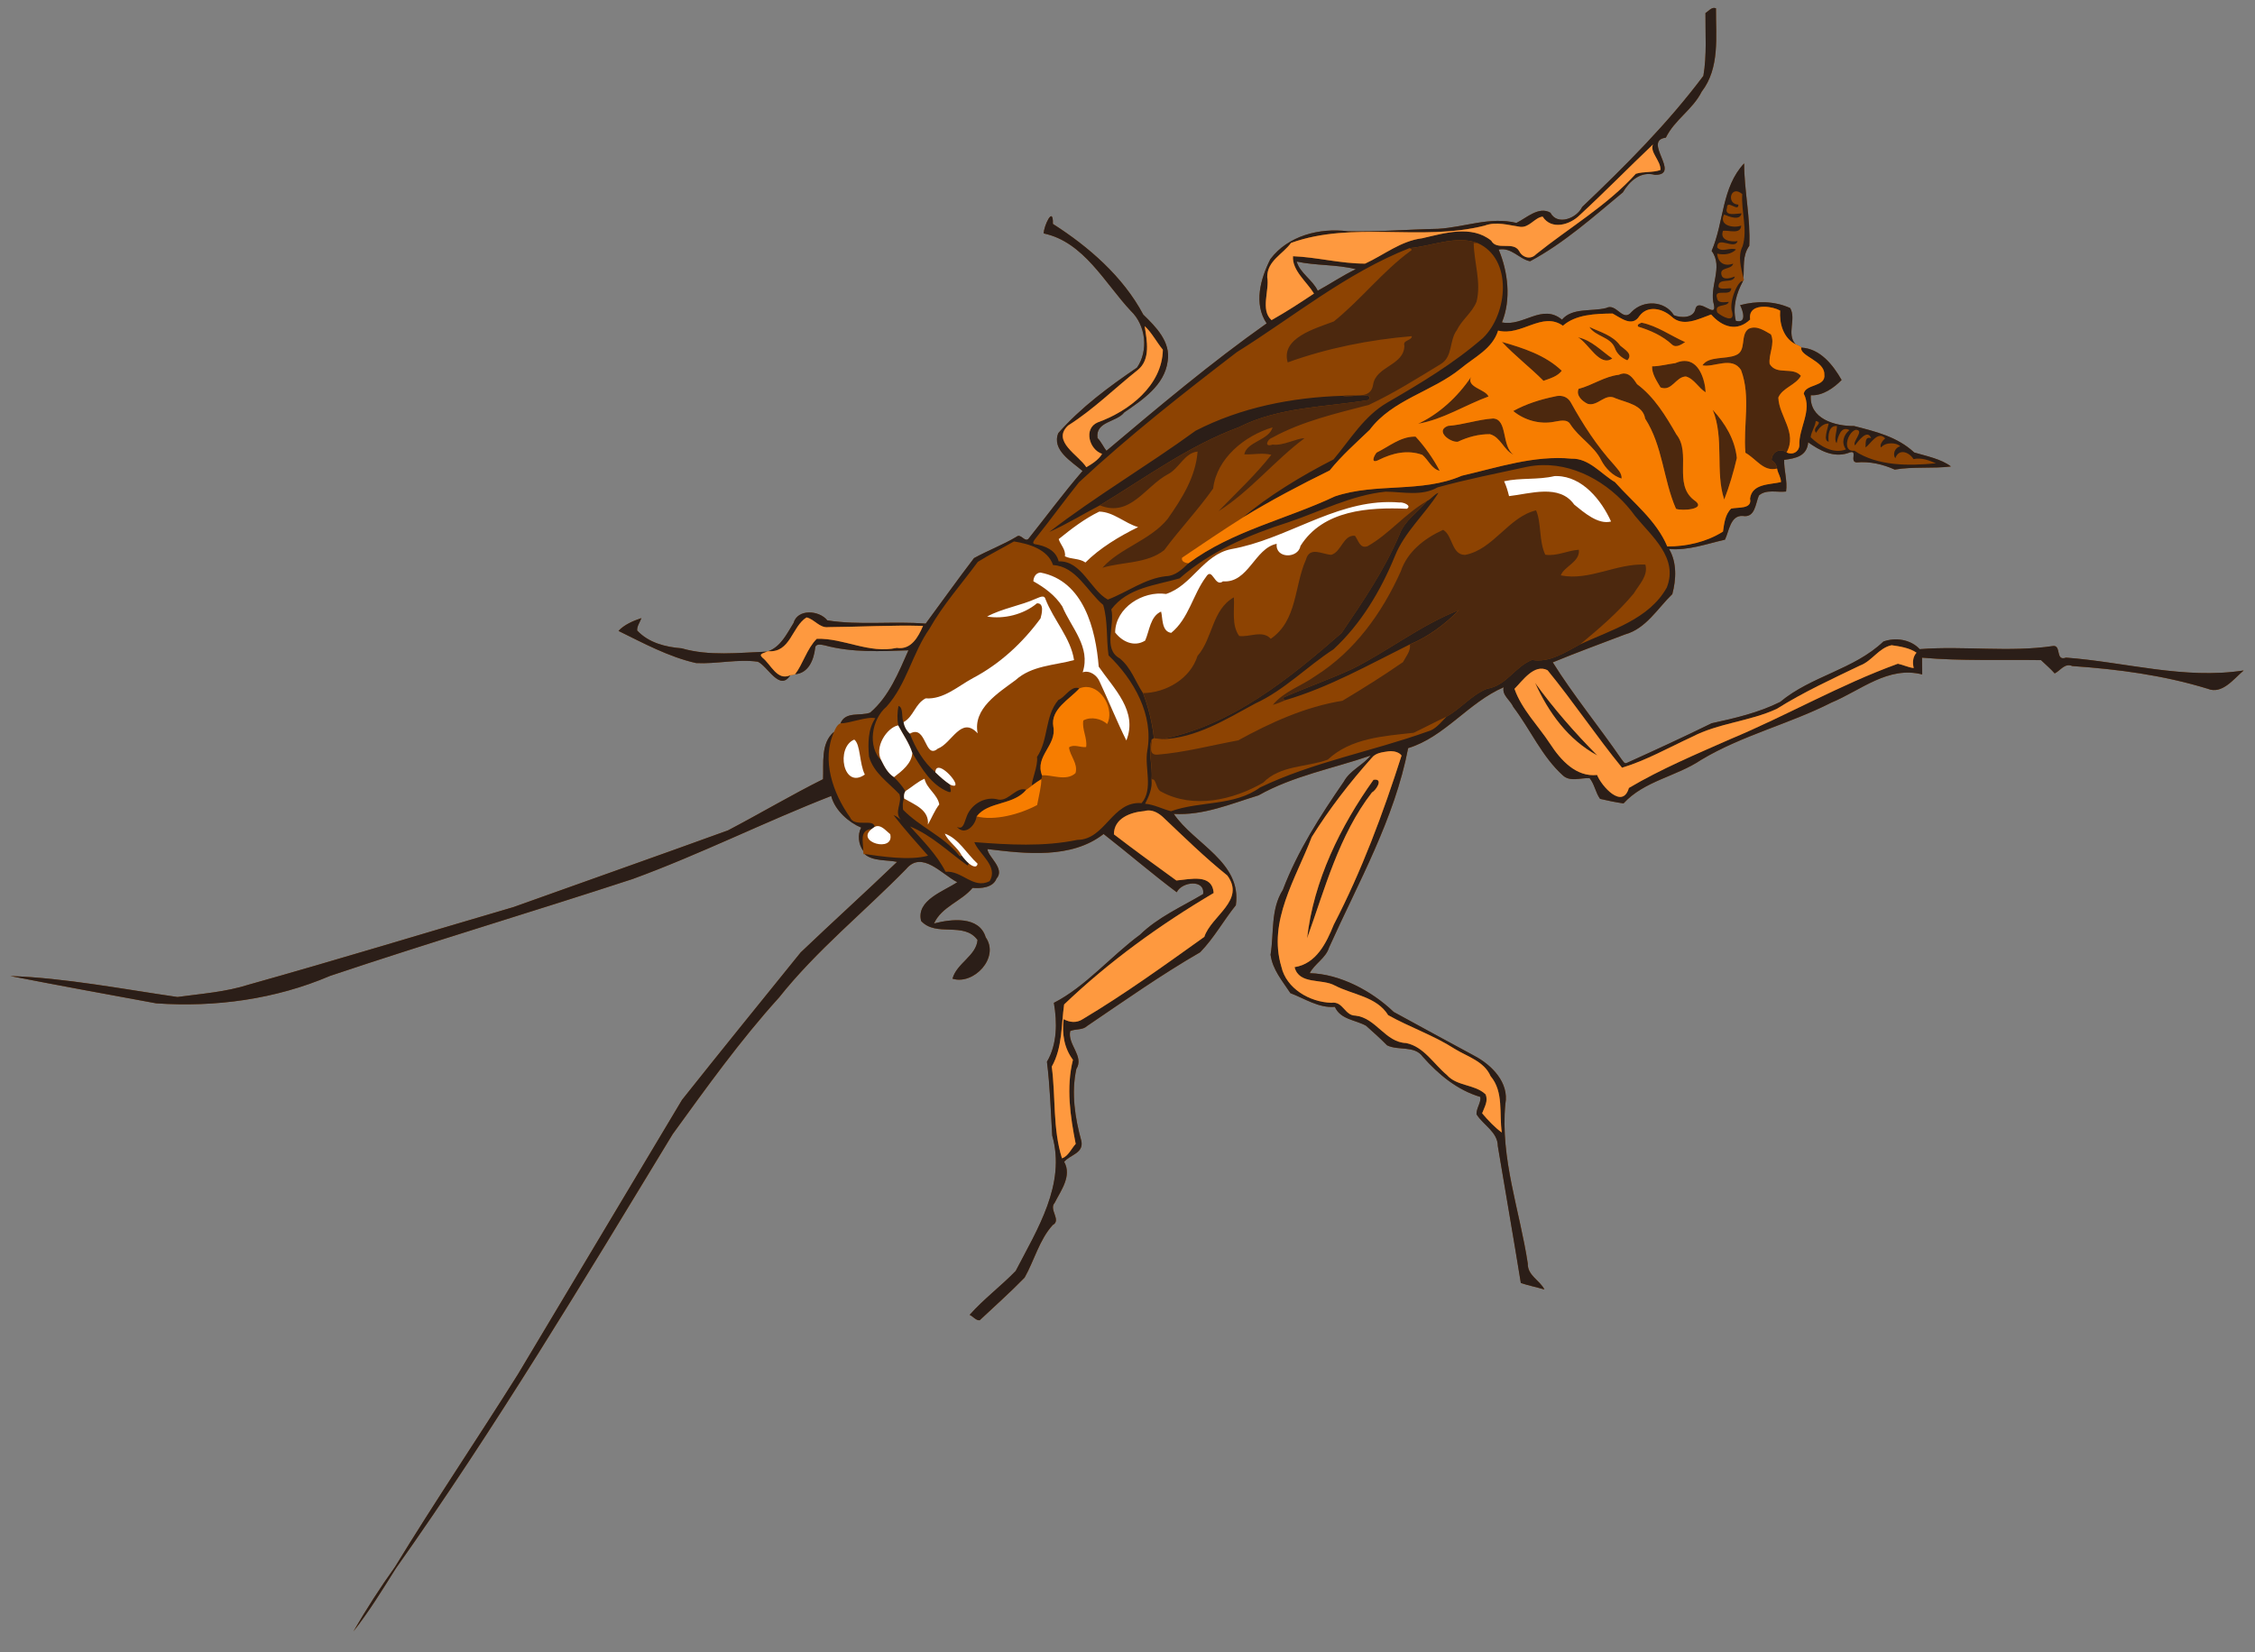
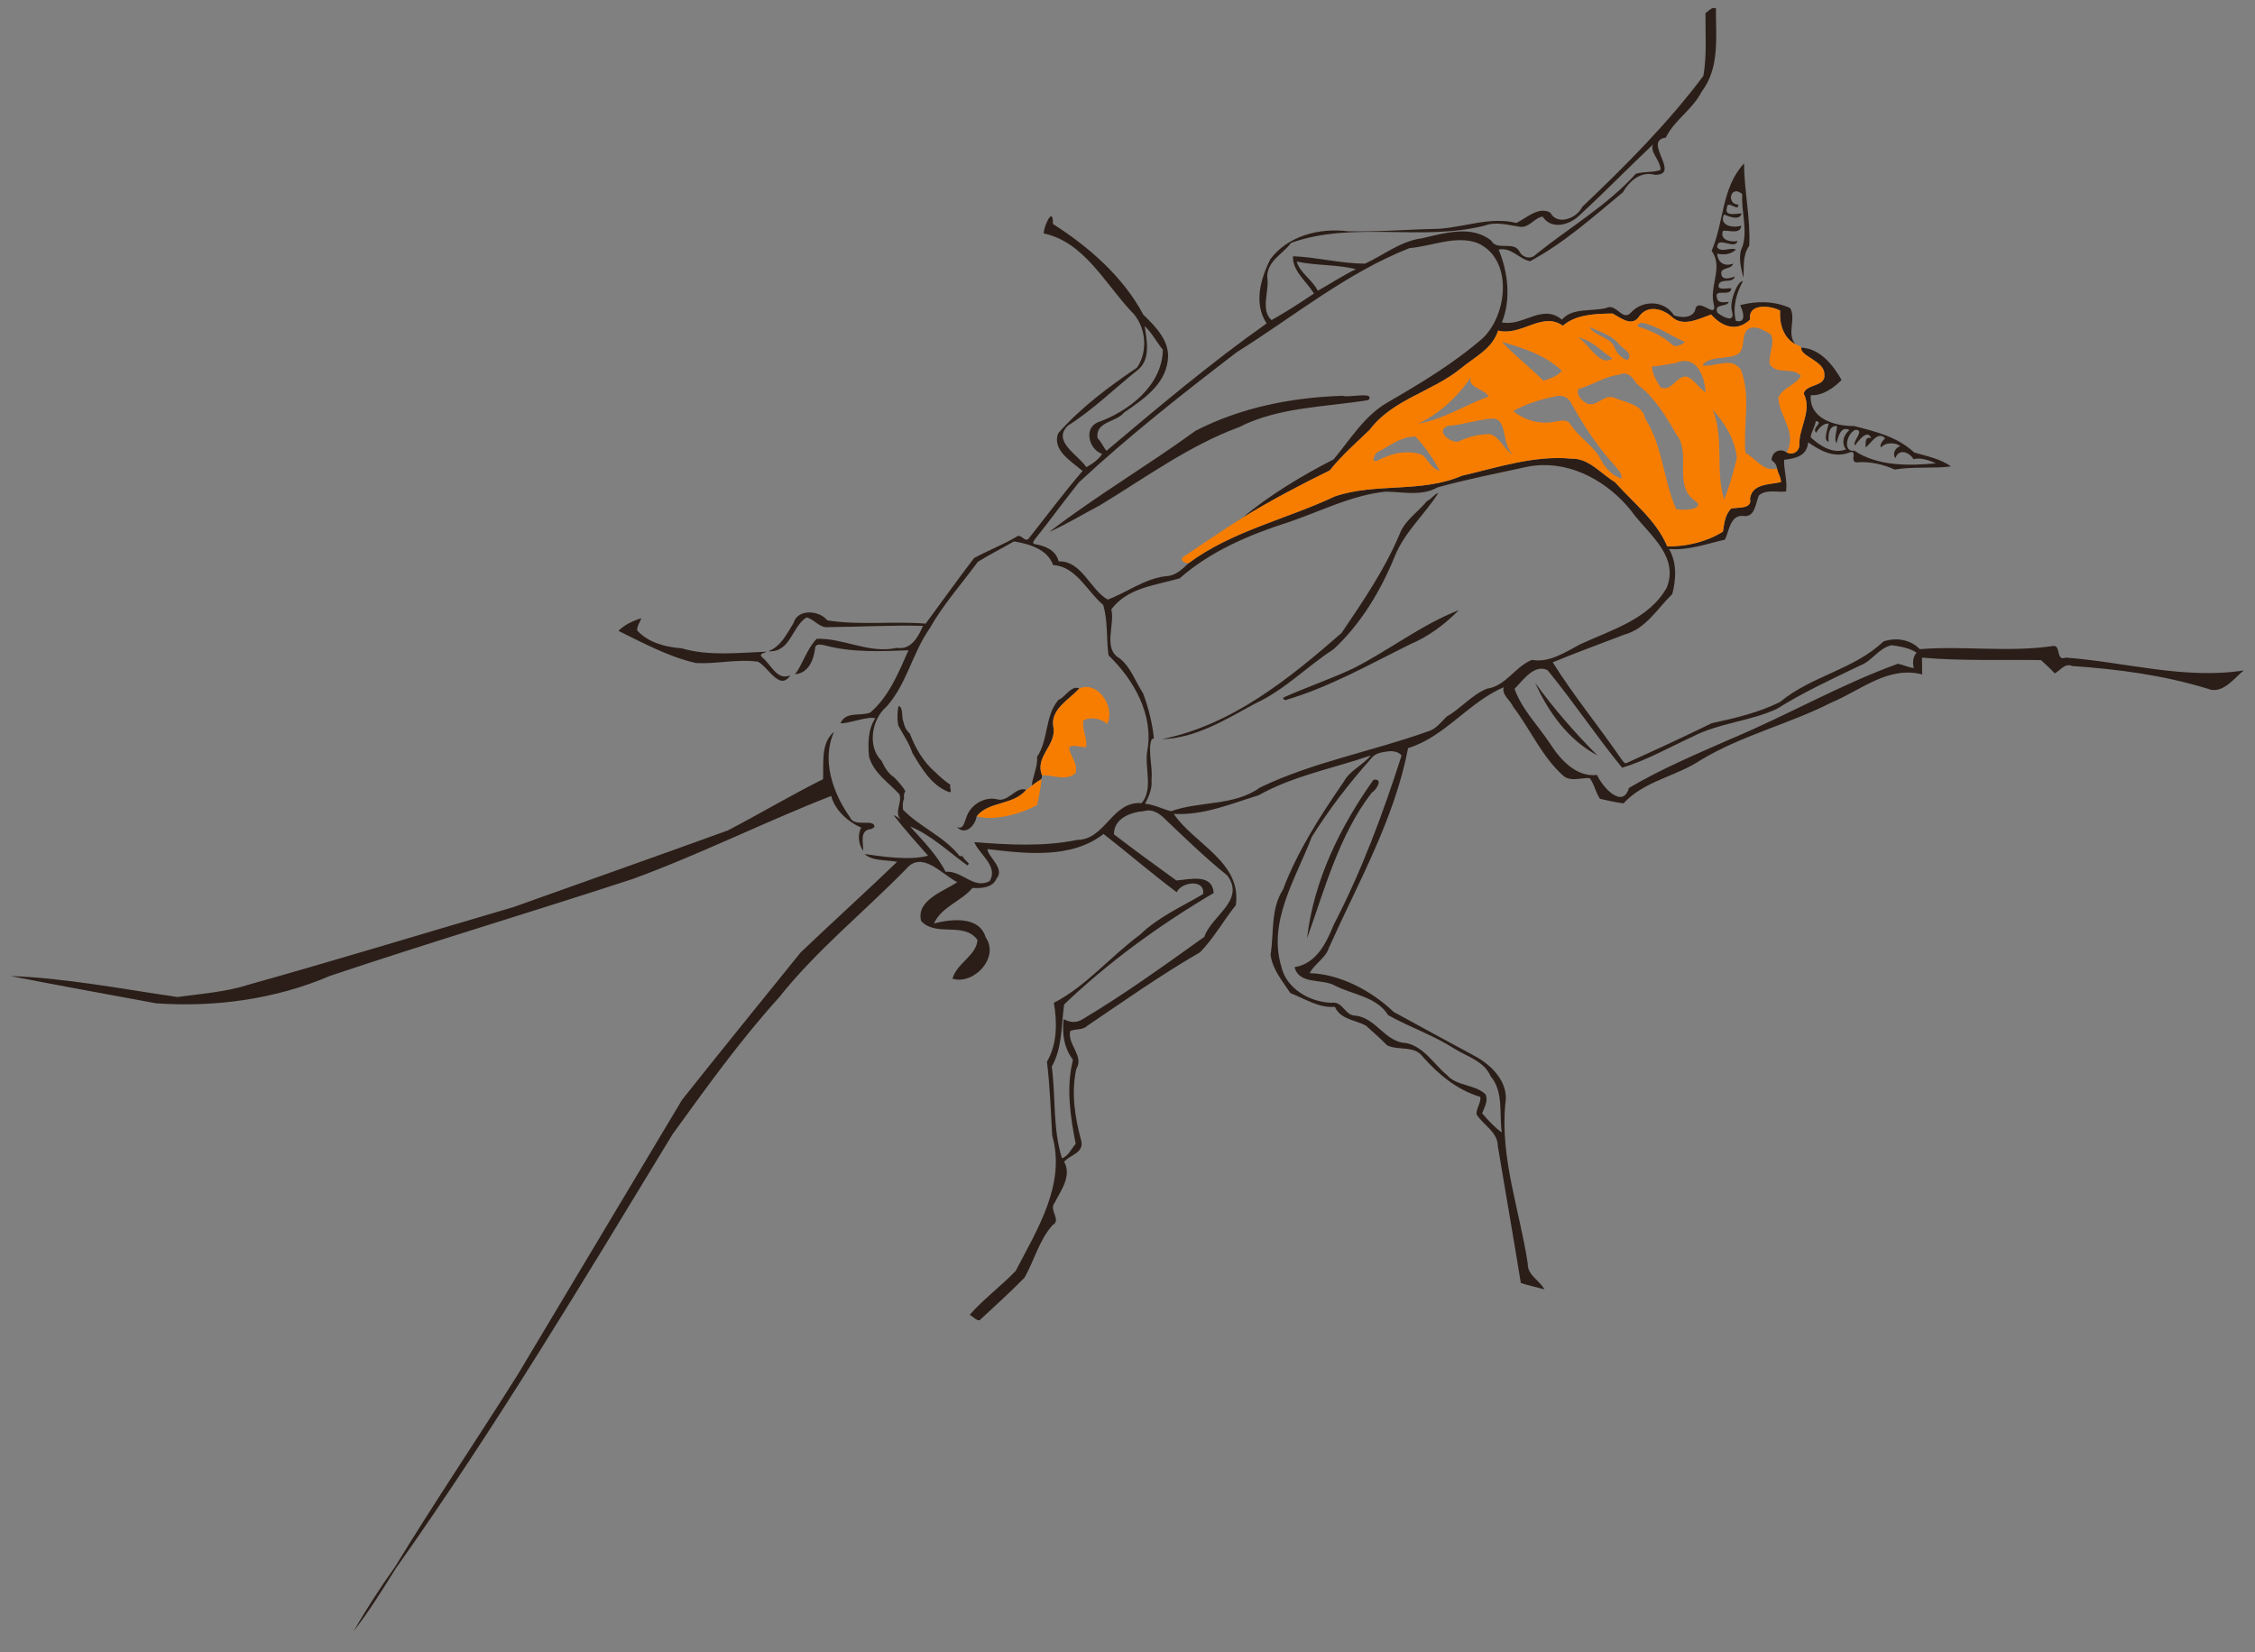
<svg xmlns="http://www.w3.org/2000/svg" id="svg2" height="1435pt" width="1958pt" version="1.1" viewBox="0 0 1958 1435">
  <rect x="0" y="0" width="1958" height="1435" fill="#808080" stroke="none" />
  <g id="g4271">
    <g>
-       <path id="rect4268" d="m1488.6 6.867c-3.019-0.13-5.383 3.056-7.755 4.473-0.15 18.15 1.301 36.659-1.809 54.559-31.13 41.54-67.74 78.15-105.25 113.85-4.57 9.81-21.57 16.57-27.6 4.98-10.19-5.85-20.91 4.791-29.52 8.891-22.91-5.66-45.28 3.84-68.02 5.13-26.12 0.47-52.199 2.819-78.339 2.109-24.52-3.07-51.921 3.751-67.291 24.261-8.58 17.08-14.609 38.76-3.189 55.77-48.41 34.21-93.83 72.499-139.07 110.62-2.34-2.61-4.73-8.029-7.8-11.059-1.98-14.56 16.39-13.56 23.23-22.27 15.89-10.97 35-23.55 37.68-44.47 2.79-16.75-10.22-29.85-21.17-40.45-17.61-33.1-47.459-58.969-78.489-78.789 0.44-16.66-8.12 2.48-7.95 8.27 34.81 7.32 53.039 43.199 75.659 67.309 13.07 12.46 15.43 34.58 5.35 49.22-24.48 16.68-48.639 34.519-68.339 56.889-5.96 14.69 11.629 24.721 21.059 32.911-16.47 19.01-31.36 39.33-47.05 58.97-3.25 3.09-6.55-4.911-10.15-1.941-11.89 7.11-24.98 12.001-37.05 18.641-14.31 18.7-27.991 37.949-41.991 56.909-28.3-2.3-57.499 1.61-85.389-2.83-7.03-8.83-25.78-10.28-29.33 2.3-5.75 9.25-11.051 20.56-21.911 24.48-0.34 0.09-1.03 0.28-1.38 0.37-24.48 0.94-50.009 4.07-73.909-2.88-14.07-1.1-28.731-4.821-38.641-15.481-0.26-3.89 2.49-7.199 3.67-10.759-7.16 2.39-15.13 5.86-19.85 11.13 21.25 10.41 43.53 22.56 67.32 27.9 17.85 0.95 36.04-3.67 53.68-1.17 8.79 4.12 18.92 26.161 28.18 11.741 1.39-0.16 2.8-0.371 4.15-0.841 11.76-0.95 16.21-12.49 17.45-22.7 0.22-4.39 5.61-2.949 8.43-2.389 23.68 6.39 48.36 5.16 72.6 4.28-8.48 19.11-16.849 40.16-33.239 54.15-8.72 3.3-21.29-1.389-25.77 9.241-2.86 1.14-4.471 4.629-5.591 7.409-11.79 9.7-8.95 27.561-9.55 41.141-27.89 13.93-54.849 29.97-82.509 44.45-62 22.54-124.25 44.369-186.34 66.659-76.57 22.42-152.85 45.78-229.67 67.3-20.1 6.47-41.31 7.941-62.08 10.791-47.93-6.95-97.699-16.55-145.04-18.22 42.12 8.23 84.4 15.92 126.63 23.7 51.21 3.58 103.61-3.581 150.94-23.841 87.2-29.27 175.42-55.55 262.81-84.17 58.44-21.37 114.55-49.56 172.33-72.1 3.18 12.6 15.39 23.06 26.03 27.5-3.28 5.94-2.41 14.561 1.75 20.161 0.28 0.71-0.179 4.029 1.141 2.759 7.13 6.46 19.6 4.931 28.3 6.841-27.61 26.53-56.051 52.209-83.741 78.659-34.41 42.58-68.939 85.141-102.99 128.01-47.58 79.45-95.08 158.95-142.55 238.46-35.15 55.92-72.351 110.91-106.66 167.15-12.78 17.92-25.06 36.96-36.13 56.05 13.34-16.86 25.54-36.729 36.87-54.759 86.2-121.7 162.99-249.6 240.35-377.05 29.43-40.59 58.631-81.429 92.341-118.66 32.67-41.13 73.74-74.161 110.33-111.56 13.81-16.65 31.029 4.59 44.489 11.37-11.84 7.98-35.919 15.67-31.389 33.68 13.24 14.33 37.089 0.19 48.989 16.53-1.18 13.79-18.119 20.18-21.759 33.6 18.36 5.72 41.159-18.27 28.809-35.95-5.6-18.72-29.92-15.9-44.9-11.98 6.64-14.66 23.791-19.209 33.481-30.909 7.23 0.57 17.75-0.13 20.78-8.05 7.89-8.73-7.811-19.3-7.791-25.67 33.06 3.97 72.781 8.75 100.81-13.12 21.32 16.63 41.87 34.401 63.5 50.591 4.45-9.29 24.789-11.5 22.919 1.6-18.71 11.13-38.979 19.94-54.809 35.33-25.5 18.81-47.3 45.091-74.78 59.141 3 17.01 2.919 36.059-6.011 51.169 2.68 21.25 3.291 42.72 4.591 64.1 12.04 42.28-13.01 81.471-31.72 117.58-12.8 13.25-27.759 24.349-39.989 38.159 2.8 1.16 5.53 5.04 8.7 4.68 13.06-12.3 26.539-24.21 39.019-37.08 8.45-14.98 12.781-32.85 24.381-45.63 7.82-4.17-3.601-13.42 1.669-19.25 5.54-10.84 15.121-23.5 8.281-35.65 4.95-6.1 17.109-7.401 14.939-18.041-5.57-20.15-8.91-41.789-4.38-62.539 7.05-11.24-7.879-21.27-5.309-33 4.78-2.11 10.699-0.581 14.769-4.461 32.3-21.89 64.231-44.419 98.041-63.959 11.97-12.24 20.379-27.681 31.009-40.861 5.4-37.42-36.189-53.179-53.909-79.339 25.76 1.54 49.529-8.74 73.609-16.1 30.25-17.03 64.891-23.35 97.441-34.6-6.76 8.47-18.03 12.85-23.35 22.68-20.5 29.8-40.079 60.101-52.959 94.041-10.75 16.96-7.56 37.379-10.67 56.319 1.89 13.21 9.939 22.251 17.239 33.361 12.57 4.77 24.531 13.05 38.591 11.92 4.95 11.07 17.739 11.199 27.059 16.369 6.22 5.5 12.411 11.081 18.261 17.011 9.75 4.88 23.89-0.101 30.98 9.889 13.64 15.42 29.98 29.031 50 34.931 0.89 4.55-3.529 9.91-3.309 15.08 5.75 9.38 18.459 15.309 18.509 27.659 6.62 39.63 13.56 79.221 19.98 118.89 6.69 2.22 13.671 3.609 20.461 5.609-4.07-8.04-14.761-12.15-14.431-22.45-7.01-46.17-24.029-91.55-19.489-138.67 3.39-18.53-11.82-33.899-27-41.869-23.35-12.62-46.681-25.291-69.941-38.041-19.3-18.47-46.84-33.01-72.92-33.67 3.96-7.98 13.99-13.069 16.77-22.259 25.44-56.59 56.88-111.71 68.68-173.22 31.59-9.55 52.52-39.769 82.97-52.859-1.76 6.82 5.96 11.429 8.38 17.139 14.86 19.53 24.791 43.1 43.281 59.67 6.44 5.55 15.41 1.65 22.98 2.15 4.27 5.28 5.079 12.459 9.039 17.959 6.69 1.6 13.55 2.96 20.35 3.97 17.9-19.61 45.861-23.34 67.341-37.8 35.61-21.39 76.401-31.089 113.19-49.789 25.56-10.64 49.259-32.051 78.819-24.441-0.03-3.64-0.1-10.93-0.13-14.57 34.28 3.02 68.86 1.611 103.3 2.141 3.96 3.85 8.241 7.35 11.891 11.55 5.08-2.55 8.649-9.251 15.339-6.411 39.77 2.74 79.26 7.98 117.5 19.72 12.62 5.23 22.771-8.81 31.231-15.87-51.67 8.01-102.83-7.3-154.24-11.15-9.4 3.37-3.94-10.629-10.98-10.119-38.53 5.74-77.41-0.251-116.08 2.759-7.84-8.51-20.98-10.371-31.47-6.641-25.69 24.45-62.53 29.871-89.7 52.511-18.59 9.31-39.191 14.089-59.441 18.489-24.34 11.95-48.91 23.261-73.65 34.441-2.32 1.29-3.459-2.09-4.809-3.4-19.36-28.18-41.681-55.36-59.541-83.95 20.57-8.5 41.84-16.259 62.77-24.259 18.15-4.96 28.261-22.64 41.041-35.02 3.39-12.69 4.079-27.53-2.861-39.17 16.78 1.45 32.601-4.481 48.561-8.091 3.56-7.15 4.589-21.219 15.339-20.639 10.96 1.93 11.02-10.53 14.13-17.72 6.33-5.68 15.951-2.519 23.591-3.459 1.36-9.23-1.929-18.32-1.659-27.52 10.05-1.31 19.759-3.17 20.869-15.22 9.98 7.04 21.78 13.55 34.45 9.38 9.96-4.28 0.791 7.401 7.531 8.061 11.5-1.02 22.739 1.55 33.169 6.23 15.98-2.75 33.97-0.731 48.77-2.711-8.26-6.41-21.239-8.989-31.839-12.119-14.7-13.7-33.47-18.141-52.22-22.981-16.54 0.15-39.12-6.199-37.58-26.769 10.38 0.69 20.409-6.691 26.739-13.231-7.44-13.03-18.55-27.259-35.02-28.119-1.17-1.67-3.28-2.03-4.98-2.9-8.06-9 0.821-21.53-4.609-31.42-13.6-6.26-29.29-6.32-43.48-2.55 2.44 4.69 6.14 16.31-3.75 13.62-2.89-12.06 0.48-23.971 6.23-34.531 0.81-0.56 0.929-1.479 0.359-2.759 0.79-9-1.089-19.28 5.091-27.85 1.2-23.99-4.5-48.259-4.47-71.609-19.65 21-17.34 50.849-28.2 76.009 10.56 14.09-2.65 31.39 2.07 47.1 2.15 12.27-13.23-6.751-16.1 3.159-1.52 8.33-12.681 8.08-18.741 5.65-7.8-12.8-26.57-13.51-36.7-2.95-7.72 9.58-13.12-8.18-22.15-3.33-12.94 3.21-29.4-0.499-38.33 10.091-17.28-14.41-33.619 6.31-52.159 2.35 8.15-19.88 5.27-43.97-2.82-63.22 11.09-2.31 18.04 8.459 27.32 10.109 29.4-15.74 54.829-38.539 80.489-59.789 5.76-9.81 15.47-18.69 27.92-15.22 23.24 0.02-11.31-29.769 9.43-32.309 7.52-15.54 23.36-24.39 31.12-39.97 15.99-20.72 12.2-48.13 12.4-72.43-0.46-0.169-0.905-0.255-1.336-0.273zm19.192 159.28v0.002c0.026 0.001 0.054 0.008 0.08 0.009-0.026-0.002-0.054-0.006-0.08-0.008-0.036-0.002-0.069 0.001-0.105 0 0.036 0.001 0.069-0.004 0.105-0.003zm-239.42 42.441c1.227 0.007 2.448 0.056 3.666 0.152-1.217-0.095-2.44-0.143-3.667-0.15-0.828-0.005-1.658 0.015-2.489 0.045 0.832-0.031 1.663-0.052 2.491-0.047zm-142.5 18.58c16.88 3.65 34.77 2.409 51.38 6.639-11.39 5.44-22.249 12.79-33.089 18.72-4.51-9.53-15.471-15.359-18.291-25.359zm406.17 39.247c0.568 0.011 1.14 0.045 1.714 0.089-0.574-0.044-1.147-0.077-1.716-0.087-0.434-0.008-0.865-0.004-1.292 0.009 0.428-0.013 0.859-0.019 1.294-0.011zm48.558 104.56c-0.214 0.207-0.423 0.42-0.627 0.639 0.203-0.219 0.411-0.432 0.625-0.639zm18.423 3.286c-0.127 0.132-0.251 0.271-0.372 0.416 0.121-0.145 0.243-0.283 0.37-0.416z" fill="#8d4302" />
      <path id="path4" d="m1488.6 6.867c-3.019-0.13-5.383 3.056-7.755 4.473-0.15 18.15 1.301 36.659-1.809 54.559-31.13 41.54-67.74 78.15-105.25 113.85-4.57 9.81-21.57 16.57-27.6 4.98-10.19-5.85-20.91 4.791-29.52 8.891-22.91-5.66-45.28 3.84-68.02 5.13-26.12 0.47-52.199 2.819-78.339 2.109-24.52-3.07-51.921 3.751-67.291 24.261-8.58 17.08-14.609 38.76-3.189 55.77-48.41 34.21-93.83 72.499-139.07 110.62-2.34-2.61-4.73-8.029-7.8-11.059-1.98-14.56 16.39-13.56 23.23-22.27 15.89-10.97 35-23.55 37.68-44.47 2.79-16.75-10.22-29.85-21.17-40.45-17.61-33.1-47.459-58.969-78.489-78.789 0.44-16.66-8.12 2.48-7.95 8.27 34.81 7.32 53.039 43.199 75.659 67.309 13.07 12.46 15.43 34.58 5.35 49.22-24.48 16.68-48.639 34.519-68.339 56.889-5.96 14.69 11.629 24.721 21.059 32.911-16.47 19.01-31.36 39.33-47.05 58.97-3.25 3.09-6.55-4.911-10.15-1.941-11.89 7.11-24.98 12.001-37.05 18.641-14.31 18.7-27.991 37.949-41.991 56.909-28.3-2.3-57.499 1.61-85.389-2.83-7.03-8.83-25.78-10.28-29.33 2.3-5.75 9.25-11.051 20.56-21.911 24.48 19.29 1.46 20.381-21.37 33.161-29.33 6.75 1.37 11.269 9.469 19.139 8.409 27.35-0.19 54.69-1.87 82.03-1.08-4.05 9.4-10.25 21.099-22.8 19.109-24.12 5.31-45.959-8.6-69.459-7.9-8.53 8.46-12.25 22.41-18.85 30.8 11.76-0.95 16.21-12.49 17.45-22.7 0.22-4.39 5.61-2.949 8.43-2.389 23.68 6.39 48.36 5.16 72.6 4.28-8.48 19.11-16.849 40.16-33.239 54.15-8.72 3.3-21.29-1.389-25.77 9.241 6.91 0.46 23.44-6.32 30.22-4.35-6.5 9.62-6.431 22.159-5.461 33.289 3.98 14.24 16.88 22.49 26.4 32.7 2.65 7.56-4.979 15.46 1.261 22.13-2.01-1.47-3.91-3.199-6.32-3.959 9.21 11.99 20.04 23.971 29.9 35.191-16.07 4.46-40.63 0.619-55.15-1.461 7.13 6.46 19.6 4.931 28.3 6.841-27.61 26.53-56.051 52.209-83.741 78.659-34.41 42.58-68.939 85.141-102.99 128.01-47.58 79.45-95.08 158.95-142.55 238.46-35.15 55.92-72.351 110.91-106.66 167.15-12.78 17.92-25.06 36.96-36.13 56.05 13.34-16.86 25.54-36.729 36.87-54.759 86.13-121.73 162.92-249.67 240.28-377.09 29.43-40.59 58.631-81.429 92.341-118.66 32.67-41.13 73.74-74.161 110.33-111.56 13.81-16.65 31.029 4.59 44.489 11.37-11.84 7.98-35.919 15.67-31.389 33.68 13.24 14.33 37.089 0.19 48.989 16.53-1.18 13.79-18.119 20.18-21.759 33.6 18.36 5.72 41.159-18.27 28.809-35.95-5.6-18.72-29.92-15.9-44.9-11.98 6.64-14.66 23.791-19.209 33.481-30.909 7.23 0.57 17.75-0.13 20.78-8.05 7.89-8.73-7.811-19.3-7.791-25.67 33.06 3.97 72.781 8.75 100.81-13.12 21.32 16.63 41.87 34.401 63.5 50.591 4.45-9.29 24.789-11.5 22.919 1.6-18.71 11.13-38.979 19.94-54.809 35.33-25.5 18.81-47.3 45.091-74.78 59.141 3 17.01 2.919 36.059-6.011 51.169 2.68 21.25 3.291 42.72 4.591 64.1 12.04 42.28-13.01 81.471-31.72 117.58-12.8 13.25-27.759 24.349-39.989 38.159 2.8 1.16 5.53 5.04 8.7 4.68 13.06-12.3 26.539-24.21 39.019-37.08 8.45-14.98 12.781-32.85 24.381-45.63 7.82-4.17-3.601-13.42 1.669-19.25 5.54-10.84 15.121-23.5 8.281-35.65 4.95-6.1 17.109-7.401 14.939-18.041-5.57-20.15-8.91-41.789-4.38-62.539 7.05-11.24-7.879-21.27-5.309-33 4.78-2.11 10.699-0.581 14.769-4.461 32.3-21.89 64.231-44.419 98.041-63.959 11.97-12.24 20.379-27.681 31.009-40.861 5.4-37.42-36.189-53.179-53.909-79.339 25.76 1.54 49.529-8.74 73.609-16.1 30.25-17.03 64.891-23.35 97.441-34.6-6.76 8.47-18.03 12.85-23.35 22.68-20.5 29.8-40.079 60.101-52.959 94.041-10.75 16.96-7.56 37.379-10.67 56.319 1.89 13.21 9.939 22.251 17.239 33.361 12.57 4.77 24.531 13.05 38.591 11.92 4.95 11.07 17.739 11.199 27.059 16.369 6.22 5.5 12.411 11.081 18.261 17.011 9.75 4.88 23.89-0.101 30.98 9.889 13.64 15.42 29.98 29.031 50 34.931 0.89 4.55-3.529 9.91-3.309 15.08 5.75 9.38 18.459 15.309 18.509 27.659 6.62 39.63 13.56 79.221 19.98 118.89 6.69 2.22 13.671 3.609 20.461 5.609-4.07-8.04-14.761-12.15-14.431-22.45-7.01-46.17-24.029-91.55-19.489-138.67 3.39-18.53-11.82-33.899-27-41.869-23.35-12.62-46.681-25.291-69.941-38.041-19.3-18.47-46.84-33.01-72.92-33.67 3.96-7.98 13.99-13.069 16.77-22.259 25.44-56.59 56.88-111.71 68.68-173.22 31.59-9.55 52.52-39.769 82.97-52.859-1.76 6.82 5.96 11.429 8.38 17.139 14.86 19.53 24.791 43.1 43.281 59.67 6.44 5.55 15.41 1.65 22.98 2.15 4.27 5.28 5.079 12.459 9.039 17.959 6.69 1.6 13.55 2.96 20.35 3.97 17.9-19.61 45.861-23.34 67.341-37.8 35.61-21.39 76.401-31.089 113.19-49.789 25.56-10.64 49.259-32.051 78.819-24.441-0.03-3.64-0.1-10.93-0.13-14.57 34.28 3.02 68.86 1.611 103.3 2.141 3.96 3.85 8.241 7.35 11.891 11.55 5.08-2.55 8.649-9.251 15.339-6.411 39.77 2.74 79.26 7.98 117.5 19.72 12.62 5.23 22.771-8.81 31.231-15.87-51.67 8.01-102.83-7.3-154.24-11.15-9.4 3.37-3.94-10.629-10.98-10.119-38.53 5.74-77.41-0.251-116.08 2.759-7.84-8.51-20.98-10.371-31.47-6.641-25.69 24.45-62.53 29.871-89.7 52.511-18.59 9.31-39.191 14.089-59.441 18.489-24.34 11.95-48.91 23.261-73.65 34.441-2.32 1.29-3.459-2.09-4.809-3.4-19.36-28.18-41.681-55.36-59.541-83.95 20.57-8.5 41.84-16.259 62.77-24.259 18.15-4.96 28.261-22.64 41.041-35.02 3.39-12.69 4.079-27.53-2.861-39.17 16.78 1.45 32.601-4.481 48.561-8.091 3.56-7.15 4.589-21.219 15.339-20.639 10.96 1.93 11.02-10.53 14.13-17.72 6.33-5.68 15.951-2.519 23.591-3.459 1.36-9.23-1.929-18.32-1.659-27.52 10.05-1.31 19.759-3.17 20.869-15.22 9.98 7.04 21.78 13.55 34.45 9.38 9.96-4.28 0.791 7.401 7.531 8.061 11.5-1.02 22.739 1.55 33.169 6.23 15.98-2.75 33.97-0.731 48.77-2.711-8.26-6.41-21.239-8.989-31.839-12.119-14.7-13.7-33.47-18.141-52.22-22.981-16.54 0.15-39.12-6.199-37.58-26.769 10.38 0.69 20.409-6.691 26.739-13.231-7.44-13.03-18.55-27.259-35.02-28.119-1.58 7.39 20.201 11.479 20.011 23.089 1.63 11.37-16.19 8.21-17.88 16.92 7.64 14.92-4.541 29.79-3.811 45.1-0.48 5.72-6.059 8.48-11.039 5.93-5.99-4.12-12.85-0.39-13.07 6.75 2.65 1.66 4.44 4.1 4.77 7.28 0.6 4.03 3.549 7.811 3.369 11.761-9.87 2.29-25.159 1.21-26.839 14.38 2.09 9.46-11 7.199-16.4 8.659-5.22 4.96-6.111 13.07-7.091 19.97-14.46 9.03-31.34 12.871-48.33 12.911-9.51-22.67-29.51-37.95-45.47-55.9-12.05-7.13-22.529-20.81-37.659-20.37-32.52-3.11-64.021 7.61-95.311 14.82-35.06 15.22-74.399 5.83-110.17 17.93-42.13 19.88-89.221 29.939-127.13 58.059-5.42 5.31-11.47 11.061-19.53 11.261-18.4 2.06-33.59 13.909-50.52 20.319-15.05-8.2-22.759-34.029-42.669-33.169-2.34-9.75-11.72-13.58-20.67-14.97-2.9-0.63-0.62-3.37 0.4-4.7 12.92-16.13 24.97-32.93 37.92-49.03 43.37-40.32 90.03-76.971 137-113.01 49.44-30.92 95.3-68.869 149.98-90.389 19.25-1.57 40.13-11.381 58.97-4.461 31.07 13.69 26.33 61.84 4.78 82.57-25.24 22-54.11 39.29-82.98 56.03-20.14 11.65-32.18 32.081-46.72 49.391-27.44 13.94-56.9 31.93-78.77 50.45 24.4-14.92 49.731-28.251 75.391-40.861 10.38-12.91 22.8-23.859 34.75-35.309 19.64-26.25 54.179-33.069 78.909-53.109 12.01-10.06 27.64-17.101 32.57-33.061 20.1 5.24 38.23-16.999 56.27-4.209 11.1-9.8 28.059-10.441 43.139-10.611 7.09 3.75 17.02 12.191 23.27 2.211 7.21-9.71 19.859-6.62 27.759 0.3 10 9.79 23.891 2 34.511-1.67 9.96 11.24 22.76 15.1 33.92 4.35-2.23-14.31 17.78-12.231 26.03-7.741-0.8 11.11 2.669 23.791 13.359 29.231-8.06-9 0.821-21.53-4.609-31.42-13.6-6.26-29.29-6.32-43.48-2.55 2.44 4.69 6.14 16.31-3.75 13.62-2.89-12.06 0.48-23.971 6.23-34.531-4.49-0.82-12.46 18.701-9.43 26.661 2.71 10.67-9.22 3.879-12.82 0.689-3.19-8.36 8.399-4.3 9.939-9.28-3.57 0.14-9.6 1.59-10.2-3.32-3.15-9.04 12.311-0.439 12.361-8.469-3.55-0.23-9.33 1.42-11.07-1.17-0.44-8.92 12.361-2.1 14.191-9.07-3.44 1.13-9.18 3.341-11.3-0.409-3.22-8.39 8.379-4.961 9.839-10.791-7.7 2.85-13.409-0.96-13.889-8.65 5.74 1.25 11.889 0.72 16.339-3.58-4.92-2.28-12.44 3.019-16.37-1.841 0.01-10.72 15.291 2.68 17.761-5.5-5.73 1.01-15.85-0.599-12.68-8.959 5.27-0.57 15.36 3.37 15.78-4.5-6.77 2.57-19.741-0.101-14.861-9.611 4.1 1.79 14.001 5.69 15.161-1-4.21 0.09-15.211 2.92-12.641-4.7-0.23-7.92 10.26 4.171 9.88-2.909-10.87-0.38-6.72-17.821 3.4-9.141-1.06 15.09 4.791 30.611 0.291 45.341-4.44 8.59-1.32 18.6 0.68 27.45 0.79-9-1.089-19.28 5.091-27.85 1.2-23.99-4.5-48.259-4.47-71.609-19.65 21-17.34 50.849-28.2 76.009 10.56 14.09-2.65 31.39 2.07 47.1 2.15 12.27-13.23-6.751-16.1 3.159-1.52 8.33-12.681 8.08-18.741 5.65-7.8-12.8-26.57-13.51-36.7-2.95-7.72 9.58-13.12-8.18-22.15-3.33-12.94 3.21-29.4-0.499-38.33 10.091-17.28-14.41-33.619 6.31-52.159 2.35 8.15-19.88 5.27-43.97-2.82-63.22 11.09-2.31 18.04 8.459 27.32 10.109 29.4-15.74 54.829-38.539 80.489-59.789 5.76-9.81 15.47-18.69 27.92-15.22 23.24 0.02-11.31-29.769 9.43-32.309 7.52-15.54 23.36-24.39 31.12-39.97 15.99-20.72 12.2-48.13 12.4-72.43-0.46-0.169-0.905-0.255-1.336-0.273zm-53.3 118.58c-3.13 6.55 6.939 14.271 6.469 22.191-6.89 2.45-14.529 1.13-21.419 3.3-25.03 27.72-57.691 46.65-86.611 69.9-4.63 4.99-11.88 2.889-14.67-2.831-5.25-8.89-19.399 0.09-24.259-9.03-17.08-13.79-40.64-6.48-59.98-2.03-18.53 2.27-33.121 14.489-49.541 22.009-21.09 0.04-41.93-5.629-62.58-6.419-0.93 12.38 12.039 22.209 18.209 32.409-11.88 7.98-24.369 16.05-36.839 23.08-10-8.84-1.61-25.939-3.75-37.409-0.11-14.08 13.56-19.851 20.67-29.641 53.68-19.31 112.88-1.03 167.98-14.98 10.37-3.88 20.7-0.42 31.05 1.02 7.87 0.87 12.47-8 19.42-8.88 7.74 12 23.889 7.13 32.269-1.37 21.64-19.93 42.241-41.08 63.581-61.32zm-309.4 101.72c16.88 3.65 34.77 2.409 51.38 6.639-11.39 5.44-22.249 12.79-33.089 18.72-4.51-9.53-15.471-15.359-18.291-25.359zm-132.02 56.059c5.97 5.31 10.41 13.97 15.82 20.52-0.61 31.22-29.61 53.459-56.72 63.159-12.33 5.42-7.2 23.61 3.95 27.3-2.76 4.86-9.02 8.98-13.68 11.57-6.58-10.47-30.54-22.71-15.73-36.27 21.9-13.87 40.33-32.209 60.53-48.289 11.16-9.06 7.86-25.491 5.83-37.991zm189.49 60.109c-5.82 0.081-14.337 1.526-17.459 0.441-44.13 1.33-88.44 10.09-127.8 30.35-41.62 30.31-86.309 56.521-127.04 87.891 15.12-6.66 29.26-15.471 43.92-23.111 39.54-23.94 77.139-51.769 120.96-67.959 34.82-17.63 74.68-17.281 112.3-23.491 2.542-3.421-0.354-4.183-4.881-4.12zm393.24 22.352c7.75 1.26-4.109 5.7 0.331 10.18 2.21-3.84 5.769-8.14 10.869-8.03-0.74 4.6-5.08 15.03 0.02 15.78-0.66-5.07-0.02-14.45 7.2-13.58 0 4.61-2.99 11.879-0.28 14.819 1.11-5.49 3.849-15.42 11.109-11.28-5.27 4.24-7.19 11.171-3 16.741-10.85 4.31-22.649-2.83-30.689-10.58 0.6-4.91 3.889-9.13 4.439-14.05zm34.661 7.569c8.37 0.26-3.6 10.831-0.47 13.531 2.79-3.93 10.8-14.56 13.9-6.2-5.45-1.72-4.62 3.7-4.88 8.03 4.34-2.85 10.68-14.95 17.07-7.85-2.14 1.64-5.321 6.07-3.481 7.82 3.68-4.78 13.41-4.37 16.55-0.97-4.61 1.08-6.81 6.84-4.28 10.4 2.99-8.67 11.82-5.621 15.83 0.739 6.75-1.52 13.25 1.001 19.47 3.611-23.08 2.31-50.689 2.61-70.759-10.88-10.94 1.32-6.33-15.861 1.05-18.231zm-271.98 30.7c31.942-0.665 62.165 18.691 80.505 44.241 14.41 17.7 37.69 36.27 27.48 62.07-15.4 27.69-48.359 36.8-75.509 49.48-12.63 6.68-26.49 16.101-41.58 13.391-15.01 6.01-22.211 22.479-39.061 25.019-13.14 5.27-22.879 17.43-35.059 24.25-4.99 4.93-9.48 11.24-16.65 13-48.04 17.24-99.291 26.381-145.39 48.591-22.44 16.25-52.09 11.531-77.25 20.591-7.08-1.78-14.769-5.871-22.489-6.511 3.37-6.55 6.38-13.27 5.55-21.05 1.28-10.87-3.55-26.02 0.18-34.83 0.47-0.25 1.419-0.76 1.889-1.02-1.26-13.16-5.129-28.09-9.459-39.18-6.62-10.07-10.39-22.209-20.17-30.159-15.03-8.28-3.98-28.991-7.32-42.581 14.05-18.89 38.271-20.82 59.311-26.93 26.7-23.52 60.57-37.95 94.33-48.7 28.03-9.45 54.811-23.57 84.591-26.62 15.12 0.18 31.189 4.181 45.139-3.739 25.44-7.06 51.41-12.101 77.2-17.761 4.604-0.953 9.203-1.455 13.766-1.55zm-90.286 24.061c-3.9 1.47-6.13 5.43-9.95 7.13-7.89 9.75-19.35 16.701-23.88 28.991-12.96 30.7-31.86 58.409-50.37 85.689-45.62 39.83-95.39 80.04-155.93 92.15 29.28-0.71 55.781-17.27 81.111-31 25.27-11.61 44.76-32.07 67.9-47.05 23.9-22.15 40.96-50.819 53.23-80.809 8.42-21.06 26.039-36.31 37.889-55.1zm-368.59 42.239c12.74 2.02 29.309 6.7 33.959 20.52 20.03 1.09 29.45 22.77 43.52 34.63 4.24 14.17 2.6 29.36 4.65 43.8 21.84 20.96 39.481 51.781 33.591 83.091-2.44 14.58 5.469 33.16-4.891 45.25-25.59-2.09-31.479 31.809-55.759 31.909-29.58 6.12-59.66 4.241-89.5 1.961 4.13 10.58 21.19 20.929 13.3 33.889-14.1 7.31-23.931-9.389-38.241-8.159-7.57-14.86-19.73-26.98-30.82-39.33 18.74 7.64 33.54 22.23 49.88 33.9l1.2-1.68c-2.37-2.15-4.48-4.531-6.35-7.081-0.3 1.38-2.24 0.54-2.53-0.45-13.31-16.32-33.719-24.23-48.289-39.23-0.31-3.23-0.601-6.679 0.909-9.659-0.45-2.45-0.09-4.621 1.1-6.511-2.69-4.53-6.26-8.409-9.93-12.139-5.28-3.26-8.201-8.97-10.891-14.32-12.28-12.19-8.59-35.87 4.45-46.9 17.53-19.52 22.43-46.48 37.3-67.68 11.79-20.9 27.831-38.781 41.961-58.061 10.12-6.36 20.98-11.74 31.38-17.75zm386.24 59.67c-32.64 12.75-60.879 35.131-92.019 50.791-19.6 9.13-40.091 16.16-59.841 24.92-1.49 1.29 0.1 1.869 1.23 2.469 38.09-11.19 72.651-30.809 107.99-48.359 16-6.58 31.109-17.86 42.639-29.82zm-709.73 6.92c-7.16 2.39-15.13 5.86-19.85 11.13 21.25 10.41 43.53 22.56 67.32 27.9 17.85 0.95 36.04-3.67 53.68-1.17 8.79 4.12 18.92 26.161 28.18 11.741-11.41 5.22-16.65-9.301-24.22-15.291-3.7-3.51 1.23-3.639 3.77-5.189-24.48 0.94-50.009 4.07-73.909-2.88-14.07-1.1-28.731-4.821-38.641-15.481-0.26-3.89 2.49-7.199 3.67-10.759zm1085.6 23.55c6.93 0.96 15.769 2.321 21.619 6.491-3.28 3.68-3.589 8.689-2.409 13.319-4.76-0.53-9.15-2.809-13.77-3.739-50.11 18.15-96.599 45.089-145.79 65.609-29.69 13.13-59.761 25.72-87.741 42.27-5.57 19.07-23.81-1.67-27.63-11.27-18.09 1.96-31.51-12.74-40.77-27.03-10.33-15.78-24.671-29.86-30.941-47.78 6.97-6.98 17.231-22.131 28.711-16.141 22.48 27.48 42.249 57.21 64.659 84.67 20.9-6.3 40.701-17.56 60.661-26.75 23.12-12.08 50.099-13.461 73.659-24.341 23.06-14.49 47.821-25.879 72.341-37.669 10.51-3.9 16.18-15.281 27.4-17.641zm-309.53 32.68c11.55 25.67 28.651 49.42 53.981 63.02-19.43-19.6-37.931-40.72-53.981-63.02zm-398.42 4.312c-5.871 0.116-10.211 8.478-15.592 10.517-12 14.31-8.42 34.501-18.55 49.541 1.06 8-5.11 20.68-4.27 24.72 2.53-1.92 5.15-3.74 7.88-5.38 0.52-1.04 0.771-2.13 0.741-3.3-6.65-16.85 13.009-26.07 9.759-42.45-2.61-15.08 13.99-23.5 22.65-33.15-0.909-0.362-1.778-0.515-2.617-0.498zm-154.45 15.778c-1.01 5.53-1.221 11.27-0.211 16.83 4.16 7.98 9.581 15.35 12.291 24.02 8 13.18 16.18 27.72 31.28 33.75 4.4 1.35 0.391-3.941 1.791-6.111-4.77-3.16-9.041-6.99-13.131-10.95-10.29-8.79-17.37-20.97-22.1-33.5-2.9-2.62-4.819-6.159-5.439-10.019-2.2-3.75 0.15-12.88-4.48-14.02zm-55.9 22.43c-11.79 9.7-8.95 27.561-9.55 41.141-27.89 13.93-54.849 29.97-82.509 44.45-62 22.54-124.25 44.369-186.34 66.659-76.57 22.42-152.85 45.78-229.67 67.3-20.1 6.47-41.31 7.941-62.08 10.791-47.93-6.95-97.699-16.55-145.04-18.22 42.12 8.23 84.4 15.92 126.63 23.7 51.21 3.58 103.61-3.581 150.94-23.841 87.2-29.27 175.42-55.55 262.81-84.17 58.44-21.37 114.55-49.56 172.33-72.1 3.18 12.6 15.39 23.06 26.03 27.5-3.28 5.94-2.41 14.561 1.75 20.161 0.24-7.46-3.789-17.971 7.411-19.041 0.81-0.58 1.619-1.159 2.439-1.739-0.34-7.74-17.73 0.899-21.3-8.331-14.74-20.68-25.04-49.809-13.85-74.259zm483.46 16.808c3.48 0.032 7.492 1.233 9.28 3.833-16.07 50.16-34.51 99.929-58.87 146.87-6.42 15.86-15.17 33.961-34.03 36.891 3.98 15.52 23.579 9.67 34.959 15.97 15.69 8.11 36.401 9.6 46.311 25.73 18.78 10.53 39.54 17.51 57.73 29.25 11.12 6.83 25.56 10.75 31.2 23.72 11.52 13.64 7.33 32.52 9.73 48.93-5.64-3.95-12.059-10.709-17.059-16.659 1.94-5.37 5.569-10.701 2.939-16.511-9.45-8.91-24.749-6.79-33.559-16.78-11.42-9.48-19.9-24.53-35.35-27.73-18.18-0.6-26.061-21.8-44.011-23.82-9.5 0.03-10.69-12.791-20.95-11.141-19.04-0.6-39.14-12.509-43.38-31.289-11.94-39.56 12.601-76.63 26.341-112.68 15.25-24.39 32.95-47.331 52.15-68.791 3.32-4.33 9.22-4.85 14.28-5.63 0.713-0.114 1.488-0.17 2.291-0.162zm-13.575 24.723c-0.447 0.003-0.951 0.048-1.516 0.139-28.81 40.54-51.96 87.529-57.67 137.66 15.31-42.47 27.68-89.78 56.3-126.62 3.478-1.847 9.585-11.217 2.886-11.178zm-305.6 8.35c-7.928-0.101-14.158 11.793-23.32 8.567-11.22-2.17-22.759 5.33-26.159 16-1.64 3.64-2.461 11.149-8.141 8.109 6.89 8.06 16.041-1.019 17.061-9.089 10.18-13.31 31.68-9.371 43.08-23.141-0.862-0.297-1.7-0.436-2.52-0.447zm108.54 18.416c4.919-0.089 9.528 2.705 13.055 6.061 18.13 17.21 36.129 34.831 55.569 50.441 16.06 21.66-13.96 34.971-19.95 53.291-34.49 24.64-69.149 49.729-105.54 71.439-5.32 3.5-11.271 2.991-16.641 0.011-1.47 12.95 0.371 24.98 8.091 35.38-6.02 23.91-2.34 49.039 2.4 72.989-3.76 4.03-6.43 10.76-11.92 12.52-8.09-25.75-5.359-53.14-8.859-79.63 9.3-16.5 8.18-35.921 10.73-53.991 39.19-37.45 83.3-69.279 129.83-96.789-1.2-17.13-20.279-11.91-32.359-10.88-18.17-13.14-36.411-26.411-54.231-40.091-0.05-14.04 14.701-19.27 26.381-20.2 1.159-0.356 2.31-0.531 3.445-0.552z" fill="#2b1e18" />
-       <path id="path6" d="m1435.3 125.45c-21.34 20.24-41.941 41.39-63.581 61.32-8.38 8.5-24.529 13.37-32.269 1.37-6.95 0.88-11.55 9.75-19.42 8.88-10.35-1.44-20.68-4.9-31.05-1.02-55.1 13.95-114.3-4.33-167.98 14.98-7.11 9.79-20.78 15.561-20.67 29.641 2.14 11.47-6.25 28.569 3.75 37.409 12.47-7.03 24.959-15.1 36.839-23.08-6.17-10.2-19.139-20.029-18.209-32.409 20.65 0.79 41.49 6.459 62.58 6.419 16.42-7.52 31.011-19.739 49.541-22.009 19.34-4.45 42.9-11.76 59.98 2.03 4.86 9.12 19.009 0.14 24.259 9.03 2.79 5.72 10.04 7.821 14.67 2.831 28.92-23.25 61.581-42.18 86.611-69.9 6.89-2.17 14.529-0.85 21.419-3.3 0.47-7.92-9.599-15.641-6.469-22.191zm-441.42 157.78c2.03 12.5 5.33 28.931-5.83 37.991-20.2 16.08-38.63 34.419-60.53 48.289-14.81 13.56 9.15 25.8 15.73 36.27 4.66-2.59 10.92-6.71 13.68-11.57-11.15-3.69-16.28-21.88-3.95-27.3 27.11-9.7 56.11-31.939 56.72-63.159-5.41-6.55-9.85-15.21-15.82-20.52zm-293.59 253.04c-12.78 7.96-13.871 30.79-33.161 29.33-0.34 0.09-1.03 0.28-1.38 0.37-2.54 1.55-7.47 1.679-3.77 5.189 7.57 5.99 12.81 20.511 24.22 15.291 1.39-0.16 2.8-0.371 4.15-0.841 6.6-8.39 10.32-22.34 18.85-30.8 23.5-0.7 45.339 13.21 69.459 7.9 12.55 1.99 18.75-9.709 22.8-19.109-27.34-0.79-54.68 0.89-82.03 1.08-7.87 1.06-12.389-7.039-19.139-8.409zm942.15 24.13c-11.22 2.36-16.89 13.741-27.4 17.641-24.52 11.79-49.281 23.179-72.341 37.669-23.56 10.88-50.539 12.261-73.659 24.341-19.96 9.19-39.761 20.45-60.661 26.75-22.41-27.46-42.179-57.19-64.659-84.67-11.48-5.99-21.741 9.161-28.711 16.141 6.27 17.92 20.611 32 30.941 47.78 9.26 14.29 22.68 28.99 40.77 27.03 3.82 9.6 22.06 30.34 27.63 11.27 27.98-16.55 58.051-29.14 87.741-42.27 49.19-20.52 95.679-47.459 145.79-65.609 4.62 0.93 9.01 3.209 13.77 3.739-1.18-4.63-0.871-9.639 2.409-13.319-5.85-4.17-14.689-5.531-21.619-6.491zm-309.53 32.68c16.05 22.3 34.551 43.42 53.981 63.02-25.33-13.6-42.431-37.35-53.981-63.02zm-125.22 59.328c-0.803-0.007-1.578 0.048-2.291 0.162-5.06 0.78-10.96 1.3-14.28 5.63-19.2 21.46-36.9 44.401-52.15 68.791-13.74 36.05-38.281 73.12-26.341 112.68 4.24 18.78 24.34 30.689 43.38 31.289 10.26-1.65 11.45 11.171 20.95 11.141 17.95 2.02 25.831 23.22 44.011 23.82 15.45 3.2 23.93 18.25 35.35 27.73 8.81 9.99 24.109 7.87 33.559 16.78 2.63 5.81-0.999 11.141-2.939 16.511 5 5.95 11.419 12.709 17.059 16.659-2.4-16.41 1.79-35.29-9.73-48.93-5.64-12.97-20.08-16.89-31.2-23.72-18.19-11.74-38.95-18.72-57.73-29.25-9.91-16.13-30.621-17.62-46.311-25.73-11.38-6.3-30.979-0.45-34.959-15.97 18.86-2.93 27.61-21.031 34.03-36.891 24.36-46.94 42.8-96.709 58.87-146.87-1.788-2.6-5.8-3.801-9.28-3.833zm-13.575 24.723c6.699-0.039 0.592 9.331-2.886 11.178-28.62 36.84-40.99 84.15-56.3 126.62 5.71-50.13 28.86-97.119 57.67-137.66 0.565-0.091 1.069-0.136 1.516-0.139zm-197.08 26.767c-1.135 0.021-2.287 0.195-3.445 0.552-11.68 0.93-26.431 6.16-26.381 20.2 17.82 13.68 36.061 26.951 54.231 40.091 12.08-1.03 31.159-6.25 32.359 10.88-46.53 27.51-90.64 59.339-129.83 96.789-2.55 18.07-1.43 37.491-10.73 53.991 3.5 26.49 0.769 53.88 8.859 79.63 5.49-1.76 8.16-8.49 11.92-12.52-4.74-23.95-8.42-49.079-2.4-72.989-7.72-10.4-9.561-22.43-8.091-35.38 5.37 2.98 11.321 3.489 16.641-0.011 36.39-21.71 71.049-46.799 105.54-71.439 5.99-18.32 36.01-31.631 19.95-53.291-19.44-15.61-37.439-33.231-55.569-50.441-3.526-3.356-8.136-6.15-13.055-6.061z" fill="#fe993f" />
-       <path id="path10" d="m1268.4 208.59c-14.723-0.087-30.077 5.726-44.514 6.903 1.14 0.62 2.879 1.27 0.989 2.33-24.44 17.95-43.179 42.41-66.739 61.38-16.27 6.15-46.23 14.399-40.03 35.559 34.33-12.42 71.139-19.719 107.76-22.789 0.02 4.04-8.05 3.18-6.45 8.2-0.09 17.29-24.741 17.78-27.141 33.87-2 13.53-17.07 7.919-26.35 9.739 5.55 1.93 28.151-4.14 22.341 3.68-37.62 6.21-77.48 5.861-112.3 23.491-43.82 16.19-81.419 44.019-120.96 67.959 26.31 10.7 39.329-16.369 58.959-26.959 9.89-4.92 14.331-18.51 25.891-19.77-1.66 22.11-13.67 40.95-26.05 58.58-15.12 18.57-41.38 25.22-56.57 42.35 17.65-5.3 38.629-3.449 53.639-15.289 13.54-18.31 29.391-34.92 42.491-53.53 3.08-26.25 27.469-46.021 51.609-53.091-3.03 11.19-22.469 12.399-24.559 23.409 7.82 0.36 15.73-1.589 23.48 0.391-13.34 17.08-30.46 33.07-45.87 48.98 27.62-17.46 48.601-43.96 74.611-63.32-6.67-0.16-18.51 6.751-27.57 5.461-8.09 2.71-4.39-4.77-0.62-5.87 26.07-14.4 55.561-21.139 84.161-28.609 21.71-10.2 42.009-23.031 62.459-35.491 10.59-6.42 7.14-20.329 13.83-29.309 4.44-9.2 13.431-15.351 17.191-24.861 4.22-16.83-2.2-34-2.48-50.88 1.06-0.07 2.15-0.1 3.25-0.07-4.71-1.73-9.549-2.413-14.456-2.442zm156.99 71.662c-1.39 0.69-4.29 1.371-3.05 3.441 10.71 3.28 21.13 7.879 29.45 15.569 3.48 3.23 8.199-0.08 11.409-2.13-12.49-5.54-24.429-14.22-37.809-16.88zm-45.4 3.7c5.3 8.45 18.089 8.439 22.059 18.059 1.76 5.19 5.891 8.911 10.941 10.931 5.33-5.46-2.43-9.45-6.17-12.77-6.32-8.94-17.44-11.78-26.83-16.22zm143.2 0.525c-1.71-0.009-3.437 0.362-5.162 1.275-7.27 5.47-1.279 18.92-10.769 22.7-8.79 3.82-23.561 0.561-29.061 8.841 9.4 2.31 25.941-8.441 33.591 4.289 8.56 23.04 1.659 48 3.739 71.68 9.71 5.46 15.601 16.69 27.481 13.7-0.33-3.18-2.12-5.62-4.77-7.28 0.22-7.14 7.08-10.87 13.07-6.75 9.49-17.13-6.591-31.3-7.211-47.62 3.53-8.47 15.29-10.85 19.63-18.9-7.21-8.27-21.119-0.129-27.159-10.339-1.08-8.38 4.87-17.41 1.12-25.65-4.38-2.475-9.367-5.919-14.498-5.945zm-153.1 8.49c9.33 5.23 18.89 26.199 29.83 18.359-9.62-6.61-17.97-15.909-29.83-18.359zm-66.05 3.95c11.14 11.99 24.51 22.13 36.12 33.83 5.57-1.98 12.32-3.87 15.87-8.75-14.28-13.65-33.471-19.73-51.991-25.08zm158.36 16.577c-2.328 0.046-4.908 0.633-7.758 1.883-6.77 0.85-13.361 2.77-20.191 2.8-0.27 6.53 4.151 12.85 7.331 18.33 9.85 3.83 13.19-9.3 22.03-9.53 7.36 2.06 11.07 10.28 17.2 13.75-0.802-11.964-6.039-27.481-18.612-27.233zm-52.088 10.894c-1.405-0.037-2.954 0.293-4.68 1.1-12.59 1.43-22.98 9.15-35 12.25-2.45 5.82 3.249 10.789 7.919 13.019 9.06 2.5 14.921-9.769 24.231-4.809 9.15 3.68 23.78 5.68 25.63 17.6 15.34 23.7 15.76 53.129 26.8 78.359 4.76 2.08 28.089 0.571 15.539-7.669-18.02-13.96-2.049-40.531-15.169-56.891-9.21-16.02-19.131-32.561-34.181-43.691-2.883-4.336-6.07-9.136-11.089-9.269zm-133.05 3.009c-11.43 17.14-28.01 32.371-45.98 40.641 21.69-3.73 40.84-16.231 61.13-23.661-2.33-6.25-19.45-7.93-15.15-16.98zm76.533 16.391c-1.354 0.017-2.749 0.232-4.144 0.63-12.43 2.56-24.559 6.42-35.769 12.55 9.53 7.96 23.069 11.809 35.359 9.389 4.54-0.66 11.399-2.889 14.259 2.191 7.5 11.62 20.52 18.62 26.77 31.15 3.63 7.02 10.17 13.809 17.72 15.959 0.39-4.96-3.871-8.539-6.641-12.069-14.88-16.3-26.869-34.95-37.539-54.2-2.257-3.922-5.955-5.652-10.017-5.6zm133.3 12.11c10.23 24.83 1.959 54.149 10.009 77.959 4.15-10.6 8.22-24.169 10.95-36.069-1.6-16.02-10.189-30.181-20.959-41.891zm-190.63 7.57c-13.27 0.85-25.911 5.48-39.181 6.43-11.57 4.15 1.55 14.451 8.45 13.791 8.76-4.11 18.111-6.671 27.891-6.591 9.38 2.53 11.929 13.86 20.559 17.87-10.62-7.28-4.909-30.84-17.719-31.5zm-68.553 15.738c-12.341 0.242-22.02 8.699-32.628 13.872-2.42 2.85-5.619 10.241 2.041 6.291 11.75-5.84 24.7-8.941 37.62-4.311 5.23 4.25 7.939 12.151 15.109 13.881-5.48-10.54-13.149-21.341-20.939-29.731-0.404-0.01-0.805-0.009-1.203-0.002zm11.272 55.942c-18.98 10.66-32.769 28.601-51.709 39.241-6.61 2.5-8.061-5.221-10.991-9.061-10.31-0.83-11.609 13.941-20.569 16.561-7.62-0.37-18.801-7.651-21.941 4.119-10.34 23.16-7.349 52.761-30.559 68.811-7.09-7.91-18.951-1.11-27.431-2.45-6.84-9.42-3.909-22.83-4.609-33.55-19.17 10.77-18.151 35.62-31.591 50.9-6.19 19.72-27.239 31.99-47.209 32.28 4.33 11.09 8.199 26.02 9.459 39.18 2.29 0.26 4.62 0.53 6.97 0.8 60.54-12.11 110.31-52.32 155.93-92.15 18.51-27.28 37.41-54.989 50.37-85.689 4.53-12.29 15.99-19.241 23.88-28.991zm94.611 8.109c-23.97 5.63-37.02 34.081-61.67 38.681-11.82 0.05-10.609-16.93-19.059-21.75-16 7.29-30.93 18.739-36.75 35.989-16.23 36.22-40.091 69.47-74.091 90.93-11.98 8.58-27.52 13.411-36.98 25.081 3.76-1 7.329-2.581 10.909-4.081-1.13-0.6-2.72-1.179-1.23-2.469 19.75-8.76 40.241-15.79 59.841-24.92 31.14-15.66 59.379-38.041 92.019-50.791-11.53 11.96-26.639 23.24-42.639 29.82 1.08 5.5-3.48 10.6-5.95 15.32-17.04 11.82-34.75 22.909-52.52 33.559-32.31 5.22-62.12 18.811-90.58 34.411-23.18 4.27-46.561 10.489-69.961 12.389-8.22 0.59-5.239-7.51-4.989-13.23-3.73 8.81 1.1 23.96-0.18 34.83 4.16-1.63 3.44 8.72 8.53 10.67 27.79 15.09 62.46 7.09 88.35-7.95 14.63-15.15 37.669-13.28 56.039-19.97 20.01-18.8 48.751-20.47 74.541-23.33 9.63-4.46 19.16-9.781 28.77-14.041 12.18-6.82 21.919-18.98 35.059-24.25 16.85-2.54 24.051-19.009 39.061-25.019 15.09 2.71 28.95-6.711 41.58-13.391 16.4-13.59 32.959-27.73 46.689-44.3 4.53-7.58 12.71-15.401 10.1-25.091-24.93-1.27-48.619 14.341-73.459 9.391 2.78-7.83 16.92-11.689 15.67-22.259-9.73 0.55-19.07 5.799-29.13 4.289-5.66-11.99-3.21-27.31-7.97-38.52z" fill="#4c280e" />
-       <path id="path14" d="m1532.1 266.42c-7.24-0.133-13.755 2.585-12.431 11.081-11.16 10.75-23.96 6.89-33.92-4.35-10.62 3.67-24.511 11.46-34.511 1.67-7.9-6.92-20.549-10.01-27.759-0.3-6.25 9.98-16.18 1.539-23.27-2.211-15.08 0.17-32.039 0.811-43.139 10.611-18.04-12.79-36.17 9.449-56.27 4.209-4.93 15.96-20.56 23.001-32.57 33.061-24.73 20.04-59.269 26.859-78.909 53.109-11.95 11.45-24.37 22.399-34.75 35.309-25.66 12.61-50.991 25.941-75.391 40.861-17.84 11.27-35.31 23.129-52.8 34.909-0.99 3.38 2.969 4.69 5.609 4.8 37.91-28.12 85.001-38.179 127.13-58.059 35.77-12.1 75.109-2.71 110.17-17.93 31.29-7.21 62.791-17.93 95.311-14.82 15.13-0.44 25.609 13.24 37.659 20.37 15.96 17.95 35.96 33.23 45.47 55.9 16.99-0.04 33.87-3.881 48.33-12.911 0.98-6.9 1.871-15.01 7.091-19.97 5.4-1.46 18.49 0.801 16.4-8.659 1.68-13.17 16.969-12.09 26.839-14.38 0.18-3.95-2.769-7.731-3.369-11.761-11.88 2.99-17.771-8.24-27.481-13.7-2.08-23.68 4.821-48.64-3.739-71.68-7.65-12.73-24.191-1.979-33.591-4.289 5.5-8.28 20.271-5.021 29.061-8.841 9.49-3.78 3.499-17.23 10.769-22.7 6.9-3.65 13.821 1.37 19.661 4.67 3.75 8.24-2.2 17.27-1.12 25.65 6.04 10.21 19.949 2.069 27.159 10.339-4.34 8.05-16.1 10.43-19.63 18.9 0.62 16.32 16.701 30.49 7.211 47.62 4.98 2.55 10.559-0.21 11.039-5.93-0.73-15.31 11.451-30.18 3.811-45.1 1.69-8.71 19.51-5.55 17.88-16.92 0.19-11.61-21.591-15.699-20.011-23.089-1.17-1.67-3.28-2.03-4.98-2.9-10.69-5.44-14.159-18.121-13.359-29.231-3.352-1.824-8.645-3.249-13.598-3.341zm-106.7 13.83c13.38 2.66 25.319 11.34 37.809 16.88-3.21 2.05-7.929 5.36-11.409 2.13-8.32-7.69-18.74-12.289-29.45-15.569-1.24-2.07 1.66-2.751 3.05-3.441zm-45.4 3.7c9.39 4.44 20.51 7.28 26.83 16.22 3.74 3.32 11.5 7.31 6.17 12.77-5.05-2.02-9.181-5.741-10.941-10.931-3.97-9.62-16.759-9.609-22.059-18.059zm-9.87 9.02c11.86 2.45 20.21 11.749 29.83 18.359-10.94 7.84-20.5-13.129-29.83-18.359zm-66.05 3.95c18.52 5.35 37.711 11.43 51.991 25.08-3.55 4.88-10.3 6.77-15.87 8.75-11.61-11.7-24.98-21.84-36.12-33.83zm158.36 16.577c12.573-0.248 17.811 15.268 18.612 27.233-6.13-3.47-9.84-11.69-17.2-13.75-8.84 0.23-12.18 13.36-22.03 9.53-3.18-5.48-7.601-11.8-7.331-18.33 6.83-0.03 13.421-1.95 20.191-2.8 2.85-1.25 5.429-1.837 7.758-1.883zm-52.088 10.894c5.019 0.133 8.206 4.933 11.089 9.269 15.05 11.13 24.971 27.671 34.181 43.691 13.12 16.36-2.851 42.931 15.169 56.891 12.55 8.24-10.779 9.749-15.539 7.669-11.04-25.23-11.46-54.659-26.8-78.359-1.85-11.92-16.48-13.92-25.63-17.6-9.31-4.96-15.171 7.309-24.231 4.809-4.67-2.23-10.369-7.199-7.919-13.019 12.02-3.1 22.41-10.82 35-12.25 1.726-0.807 3.274-1.137 4.68-1.1zm-133.05 3.009c-4.3 9.05 12.82 10.73 15.15 16.98-20.29 7.43-39.44 19.931-61.13 23.661 17.97-8.27 34.55-23.501 45.98-40.641zm76.533 16.391c4.062-0.052 7.76 1.677 10.017 5.6 10.67 19.25 22.659 37.9 37.539 54.2 2.77 3.53 7.031 7.109 6.641 12.069-7.55-2.15-14.09-8.939-17.72-15.959-6.25-12.53-19.27-19.53-26.77-31.15-2.86-5.08-9.719-2.851-14.259-2.191-12.29 2.42-25.829-1.429-35.359-9.389 11.21-6.13 23.339-9.99 35.769-12.55 1.395-0.397 2.79-0.612 4.144-0.63zm133.3 12.11c10.77 11.71 19.359 25.871 20.959 41.891-2.73 11.9-6.8 25.469-10.95 36.069-8.05-23.81 0.221-53.129-10.009-77.959zm-190.63 7.57c12.81 0.66 7.099 24.22 17.719 31.5-8.63-4.01-11.179-15.34-20.559-17.87-9.78-0.08-19.131 2.481-27.891 6.591-6.9 0.66-20.02-9.641-8.45-13.791 13.27-0.95 25.911-5.58 39.181-6.43zm-68.553 15.738c0.398-0.008 0.799-0.008 1.203 0.002 7.79 8.39 15.459 19.191 20.939 29.731-7.17-1.73-9.879-9.631-15.109-13.881-12.92-4.63-25.87-1.529-37.62 4.311-7.66 3.95-4.461-3.441-2.041-6.291 10.608-5.173 20.287-13.63 32.628-13.872zm-284.56 217.47c-1.986-0.027-4.044 0.351-6.133 1.212-8.66 9.65-25.26 18.07-22.65 33.15 3.25 16.38-16.409 25.6-9.759 42.45 6.97-1.16 21.15 5.65 29.03-2.07 2.3-8.38-4.75-14.65-5.67-22.25 4.18-3.13 9.971 0.27 14.881-0.33 1.15-7.9-3.81-15.391-2.45-23.091 6.76-3.69 15.709-1.44 20.689 3.1 6.405-12.022-4.033-31.985-17.938-32.172zm-39.283 80.112c-2.73 1.64-5.35 3.46-7.88 5.38-1.64 1.32-3.319 2.589-5.059 3.759-11.4 13.77-32.9 9.831-43.08 23.141 15.07 4.02 37.139-1.64 52.459-9.87 1.22-6.71 3.989-17.869 3.559-22.409z" fill="#f77d00" />
+       <path id="path14" d="m1532.1 266.42c-7.24-0.133-13.755 2.585-12.431 11.081-11.16 10.75-23.96 6.89-33.92-4.35-10.62 3.67-24.511 11.46-34.511 1.67-7.9-6.92-20.549-10.01-27.759-0.3-6.25 9.98-16.18 1.539-23.27-2.211-15.08 0.17-32.039 0.811-43.139 10.611-18.04-12.79-36.17 9.449-56.27 4.209-4.93 15.96-20.56 23.001-32.57 33.061-24.73 20.04-59.269 26.859-78.909 53.109-11.95 11.45-24.37 22.399-34.75 35.309-25.66 12.61-50.991 25.941-75.391 40.861-17.84 11.27-35.31 23.129-52.8 34.909-0.99 3.38 2.969 4.69 5.609 4.8 37.91-28.12 85.001-38.179 127.13-58.059 35.77-12.1 75.109-2.71 110.17-17.93 31.29-7.21 62.791-17.93 95.311-14.82 15.13-0.44 25.609 13.24 37.659 20.37 15.96 17.95 35.96 33.23 45.47 55.9 16.99-0.04 33.87-3.881 48.33-12.911 0.98-6.9 1.871-15.01 7.091-19.97 5.4-1.46 18.49 0.801 16.4-8.659 1.68-13.17 16.969-12.09 26.839-14.38 0.18-3.95-2.769-7.731-3.369-11.761-11.88 2.99-17.771-8.24-27.481-13.7-2.08-23.68 4.821-48.64-3.739-71.68-7.65-12.73-24.191-1.979-33.591-4.289 5.5-8.28 20.271-5.021 29.061-8.841 9.49-3.78 3.499-17.23 10.769-22.7 6.9-3.65 13.821 1.37 19.661 4.67 3.75 8.24-2.2 17.27-1.12 25.65 6.04 10.21 19.949 2.069 27.159 10.339-4.34 8.05-16.1 10.43-19.63 18.9 0.62 16.32 16.701 30.49 7.211 47.62 4.98 2.55 10.559-0.21 11.039-5.93-0.73-15.31 11.451-30.18 3.811-45.1 1.69-8.71 19.51-5.55 17.88-16.92 0.19-11.61-21.591-15.699-20.011-23.089-1.17-1.67-3.28-2.03-4.98-2.9-10.69-5.44-14.159-18.121-13.359-29.231-3.352-1.824-8.645-3.249-13.598-3.341zm-106.7 13.83c13.38 2.66 25.319 11.34 37.809 16.88-3.21 2.05-7.929 5.36-11.409 2.13-8.32-7.69-18.74-12.289-29.45-15.569-1.24-2.07 1.66-2.751 3.05-3.441zm-45.4 3.7c9.39 4.44 20.51 7.28 26.83 16.22 3.74 3.32 11.5 7.31 6.17 12.77-5.05-2.02-9.181-5.741-10.941-10.931-3.97-9.62-16.759-9.609-22.059-18.059zm-9.87 9.02c11.86 2.45 20.21 11.749 29.83 18.359-10.94 7.84-20.5-13.129-29.83-18.359zm-66.05 3.95c18.52 5.35 37.711 11.43 51.991 25.08-3.55 4.88-10.3 6.77-15.87 8.75-11.61-11.7-24.98-21.84-36.12-33.83zm158.36 16.577c12.573-0.248 17.811 15.268 18.612 27.233-6.13-3.47-9.84-11.69-17.2-13.75-8.84 0.23-12.18 13.36-22.03 9.53-3.18-5.48-7.601-11.8-7.331-18.33 6.83-0.03 13.421-1.95 20.191-2.8 2.85-1.25 5.429-1.837 7.758-1.883zm-52.088 10.894c5.019 0.133 8.206 4.933 11.089 9.269 15.05 11.13 24.971 27.671 34.181 43.691 13.12 16.36-2.851 42.931 15.169 56.891 12.55 8.24-10.779 9.749-15.539 7.669-11.04-25.23-11.46-54.659-26.8-78.359-1.85-11.92-16.48-13.92-25.63-17.6-9.31-4.96-15.171 7.309-24.231 4.809-4.67-2.23-10.369-7.199-7.919-13.019 12.02-3.1 22.41-10.82 35-12.25 1.726-0.807 3.274-1.137 4.68-1.1m-133.05 3.009c-4.3 9.05 12.82 10.73 15.15 16.98-20.29 7.43-39.44 19.931-61.13 23.661 17.97-8.27 34.55-23.501 45.98-40.641zm76.533 16.391c4.062-0.052 7.76 1.677 10.017 5.6 10.67 19.25 22.659 37.9 37.539 54.2 2.77 3.53 7.031 7.109 6.641 12.069-7.55-2.15-14.09-8.939-17.72-15.959-6.25-12.53-19.27-19.53-26.77-31.15-2.86-5.08-9.719-2.851-14.259-2.191-12.29 2.42-25.829-1.429-35.359-9.389 11.21-6.13 23.339-9.99 35.769-12.55 1.395-0.397 2.79-0.612 4.144-0.63zm133.3 12.11c10.77 11.71 19.359 25.871 20.959 41.891-2.73 11.9-6.8 25.469-10.95 36.069-8.05-23.81 0.221-53.129-10.009-77.959zm-190.63 7.57c12.81 0.66 7.099 24.22 17.719 31.5-8.63-4.01-11.179-15.34-20.559-17.87-9.78-0.08-19.131 2.481-27.891 6.591-6.9 0.66-20.02-9.641-8.45-13.791 13.27-0.95 25.911-5.58 39.181-6.43zm-68.553 15.738c0.398-0.008 0.799-0.008 1.203 0.002 7.79 8.39 15.459 19.191 20.939 29.731-7.17-1.73-9.879-9.631-15.109-13.881-12.92-4.63-25.87-1.529-37.62 4.311-7.66 3.95-4.461-3.441-2.041-6.291 10.608-5.173 20.287-13.63 32.628-13.872zm-284.56 217.47c-1.986-0.027-4.044 0.351-6.133 1.212-8.66 9.65-25.26 18.07-22.65 33.15 3.25 16.38-16.409 25.6-9.759 42.45 6.97-1.16 21.15 5.65 29.03-2.07 2.3-8.38-4.75-14.65-5.67-22.25 4.18-3.13 9.971 0.27 14.881-0.33 1.15-7.9-3.81-15.391-2.45-23.091 6.76-3.69 15.709-1.44 20.689 3.1 6.405-12.022-4.033-31.985-17.938-32.172zm-39.283 80.112c-2.73 1.64-5.35 3.46-7.88 5.38-1.64 1.32-3.319 2.589-5.059 3.759-11.4 13.77-32.9 9.831-43.08 23.141 15.07 4.02 37.139-1.64 52.459-9.87 1.22-6.71 3.989-17.869 3.559-22.409z" fill="#f77d00" />
    </g>
-     <path id="path50" d="m1351.9 413.48c-0.716-0.012-1.438-0.004-2.166 0.027-14.41 3.43-29.371 1.281-43.731 4.481 1.94 4.13 3.181 8.459 4.291 12.909 18.32-2.03 43.781-10.82 56.541 7.32 8.63 6.97 20.86 17.67 32.03 14.73-8.302-18.416-24.769-39.093-46.964-39.467zm-146.45 22.575c-48.345 0.299-89.32 32.548-136.44 40.883-24.26 4.89-33.941 31.549-56.511 38.939-20.15-2.93-43.969 11.911-44.239 33.461 6.17 8 16.569 12.949 26.059 7.039 3.82-8.53 4.36-21.02 13.83-25.2 1.52 5.1 0.19 17.311 8.8 18.491 15.27-12.39 18.84-33.411 30.2-48.561 5.62-9.27 7.52 9.541 14.77 3.811 22.12 1.68 27.411-28.771 46.641-32.611-1.5 12.92 18.539 13.201 20.659 1.781 19.66-31.23 59.311-33.601 92.361-32.211 4.65-2.87-3.521-5.969-6.361-5.439-3.292-0.281-6.547-0.403-9.77-0.383zm-250.95 8.283c-12.77 6.17-24.26 15-35.23 23.88 1.33 4.71 6.331 9.08 5.391 14.97 5.61 2.7 12.519 1.609 17.809 5.359 12.22-12.3 29.321-22.73 45.761-30.73-11.67-3.39-21.331-13.21-33.731-13.48zm-51.1 52.95c-3.96 0.29-6 3.939-6.13 7.559 9.8 5.53 18.941 12.24 25.111 21.85 7.75 18.61 24.93 35.139 17.7 57.209 6.14-2.01 12.539 2.61 14.789 8.27 7.88 16.8 15.201 35.121 23.141 50.961 10.13-25.49-10.731-44.83-24.011-64.15-2.55-32.26-13.03-74.65-50.6-81.7zm2.058 20.847c-1.736-0.109-4 1.134-5.537 1.672-13.75 6.26-29.81 8.591-42.82 15.691 14.38 2.42 31.63-1.69 43.25-11.48 6.66-0.42 4.191 9.319 3.131 13.109-15.49 21.13-35.25 39.47-58.55 51.75-12.99 6.95-25.56 18.8-41.22 17.67-9.24 4.77-10.47 15.961-19.15 20.641 0.62 3.86 2.539 7.399 5.439 10.019 14.72-8.44 12.561 22.961 24.281 13.011 12.25-4.54 20.239-28.93 34.619-13.28-4.39-21.48 18.041-35.201 32.861-46.211 14.06-12.75 33.58-12.719 50.82-17.439-2.84-19.11-17.811-34.81-24.841-53.05-0.39-1.485-1.241-2.038-2.283-2.103zm-125.58 111.86c-9.79 1.88-21.17 19.14-14.5 30.65 2.69 5.35 5.611 11.06 10.891 14.32 6.82-5.24 15.23-11.68 15.9-20.95-2.71-8.67-8.131-16.04-12.291-24.02zm-38.13 12.36c-16.25 6.64-9.73 43.751 9.18 30.361-4.87-9.63-3.62-26.111-9.18-30.361zm73.197 24.462c-1.561 0.036-2.656 1.146-2.837 3.888 4.09 3.96 8.361 7.79 13.131 10.95 12.001 5.029-3.529-14.994-10.294-14.838zm-12.167 9.558c-5.81 2.37-11.05 7.3-16.58 10.73-1.19 1.89-1.55 4.061-1.1 6.511 9 5.27 21.86 9.779 20.58 22.589 3.36-5.82 5.751-12.19 9.891-17.53-1.53-8.74-11.011-13.75-12.791-22.3zm-40.519 41.102c-0.932-0.032-1.879 0.177-2.831 0.709-0.82 0.58-1.629 1.159-2.439 1.739-14.88 11.52 19.869 21.01 15.989 4.58-2.901-2.251-6.679-6.89-10.719-7.028zm58.109 6.548c2.97 7.07 10.999 11.77 14.639 18.93 1.87 2.55 3.98 4.931 6.35 7.081 2.09 1.75 6.761 4.639 7.461 0.109-9.28-8.37-16.4-21.91-28.45-26.12z" fill="#fff" />
  </g>
</svg>